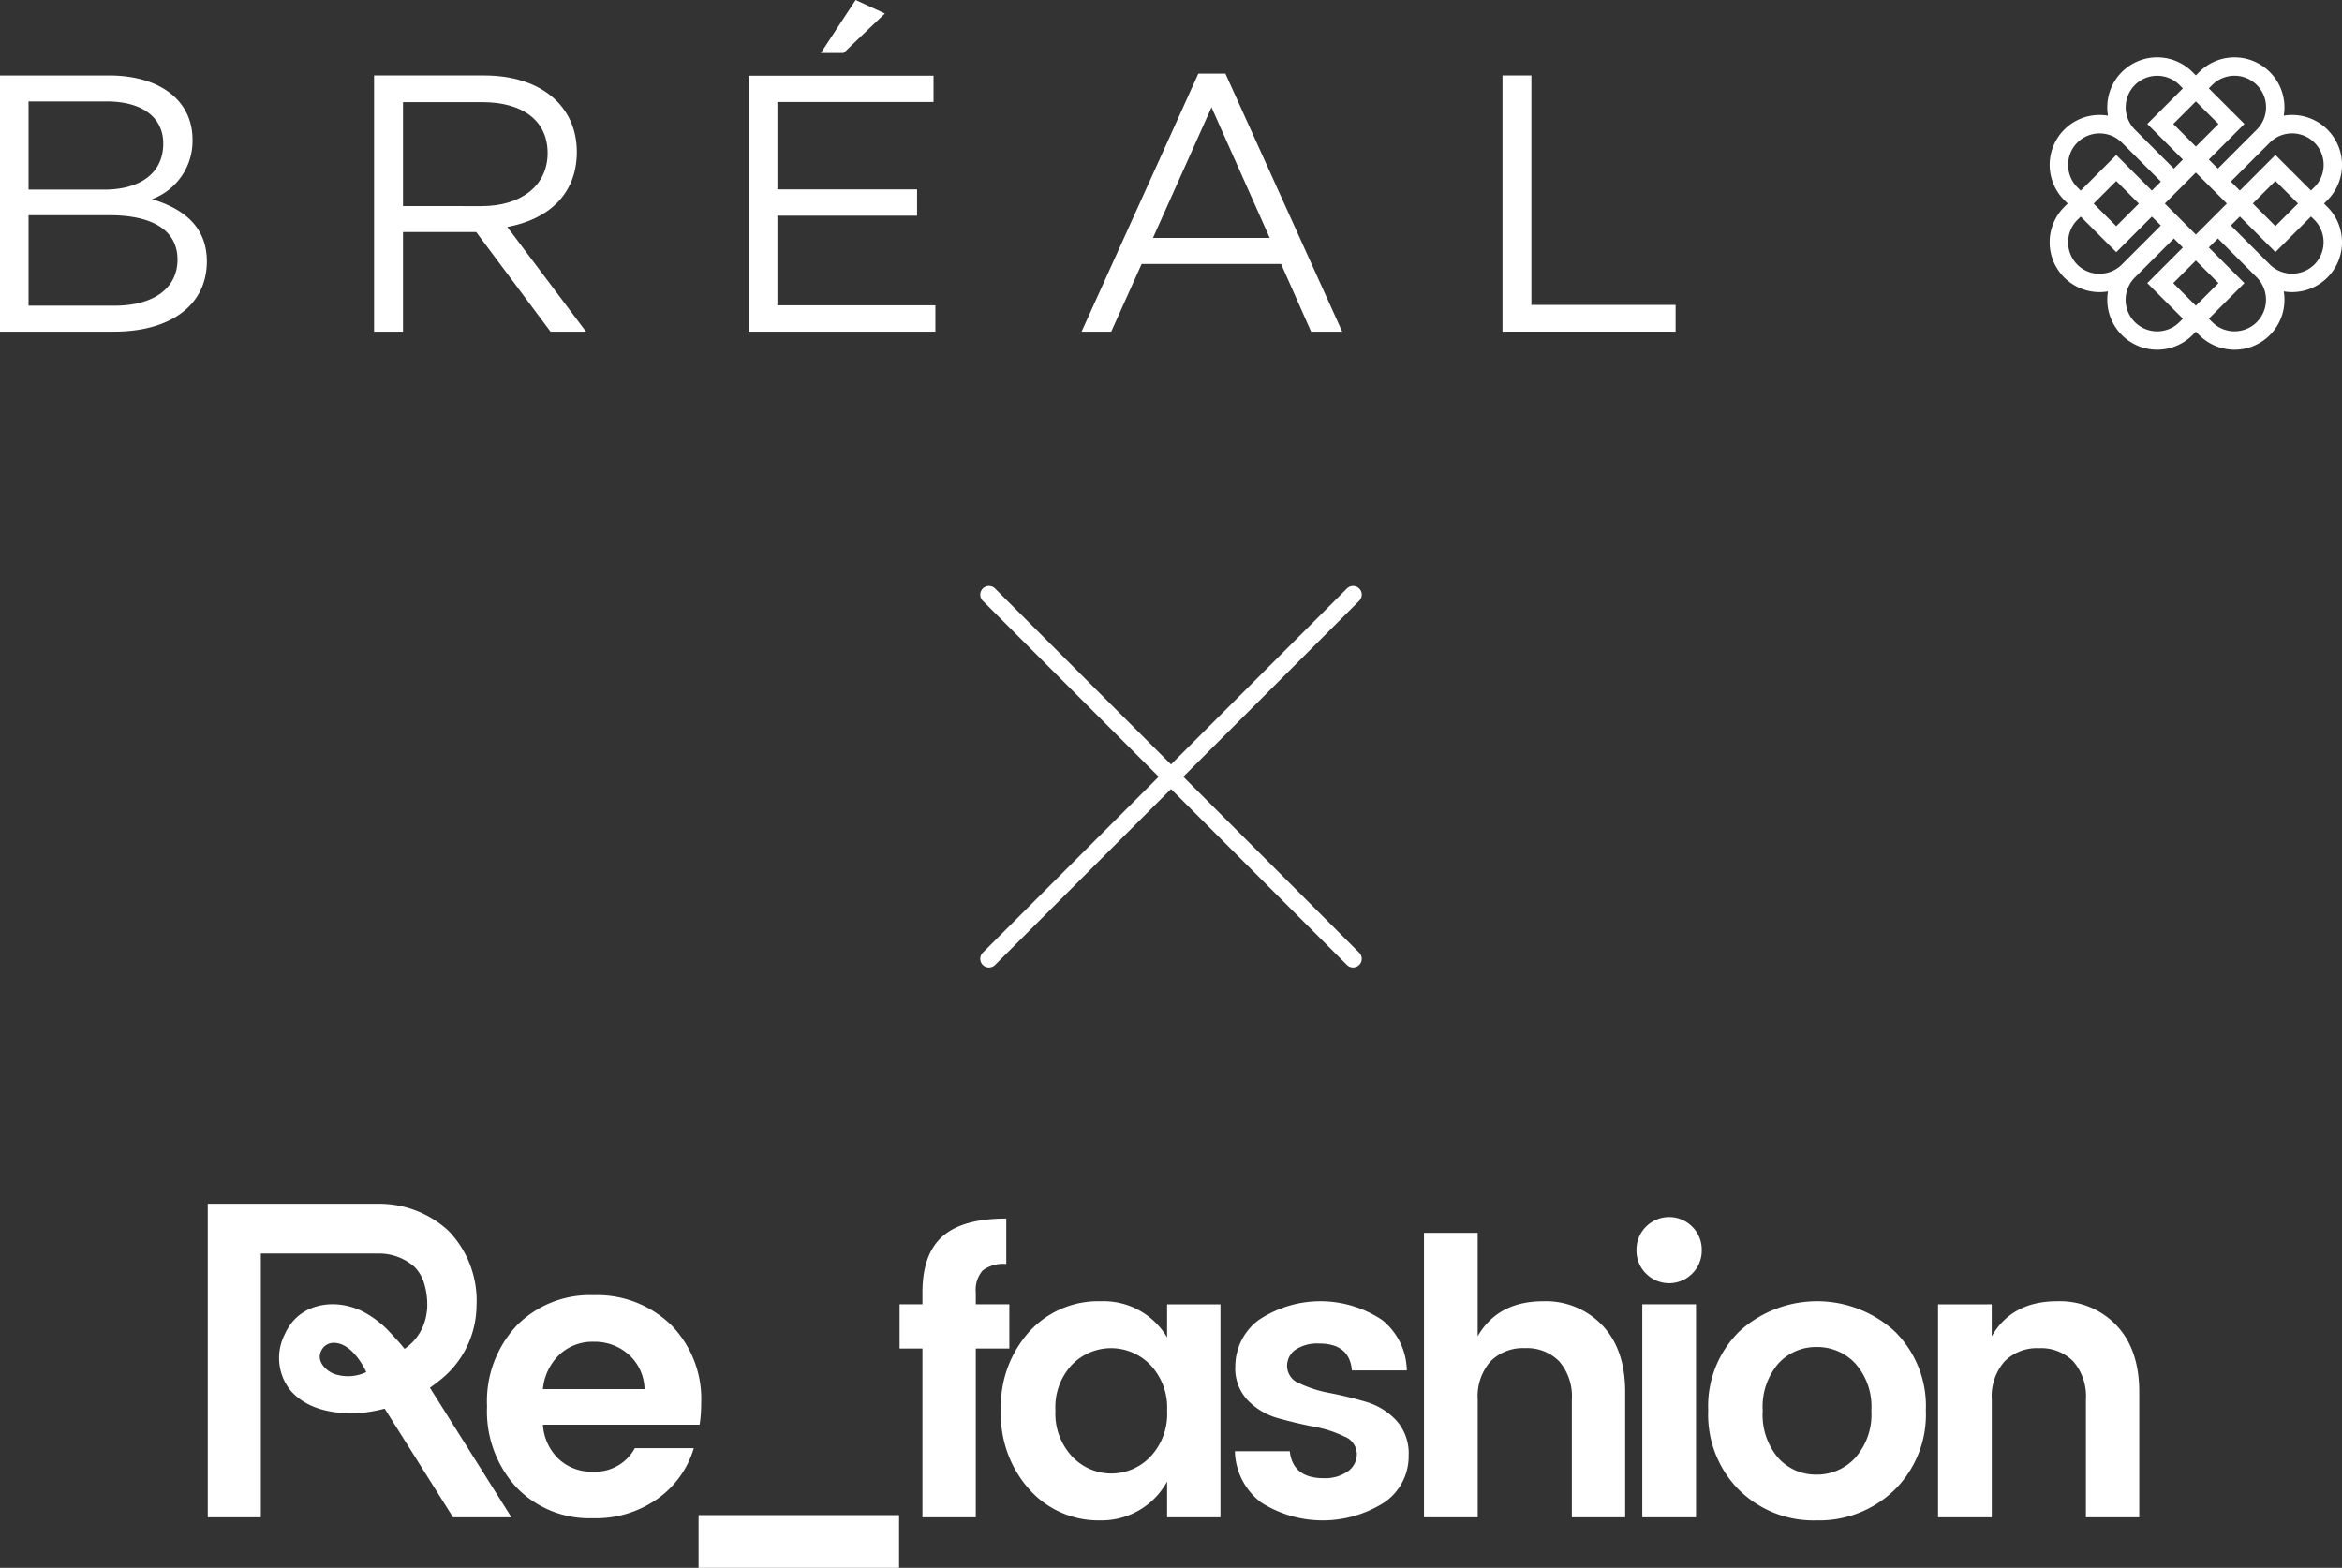
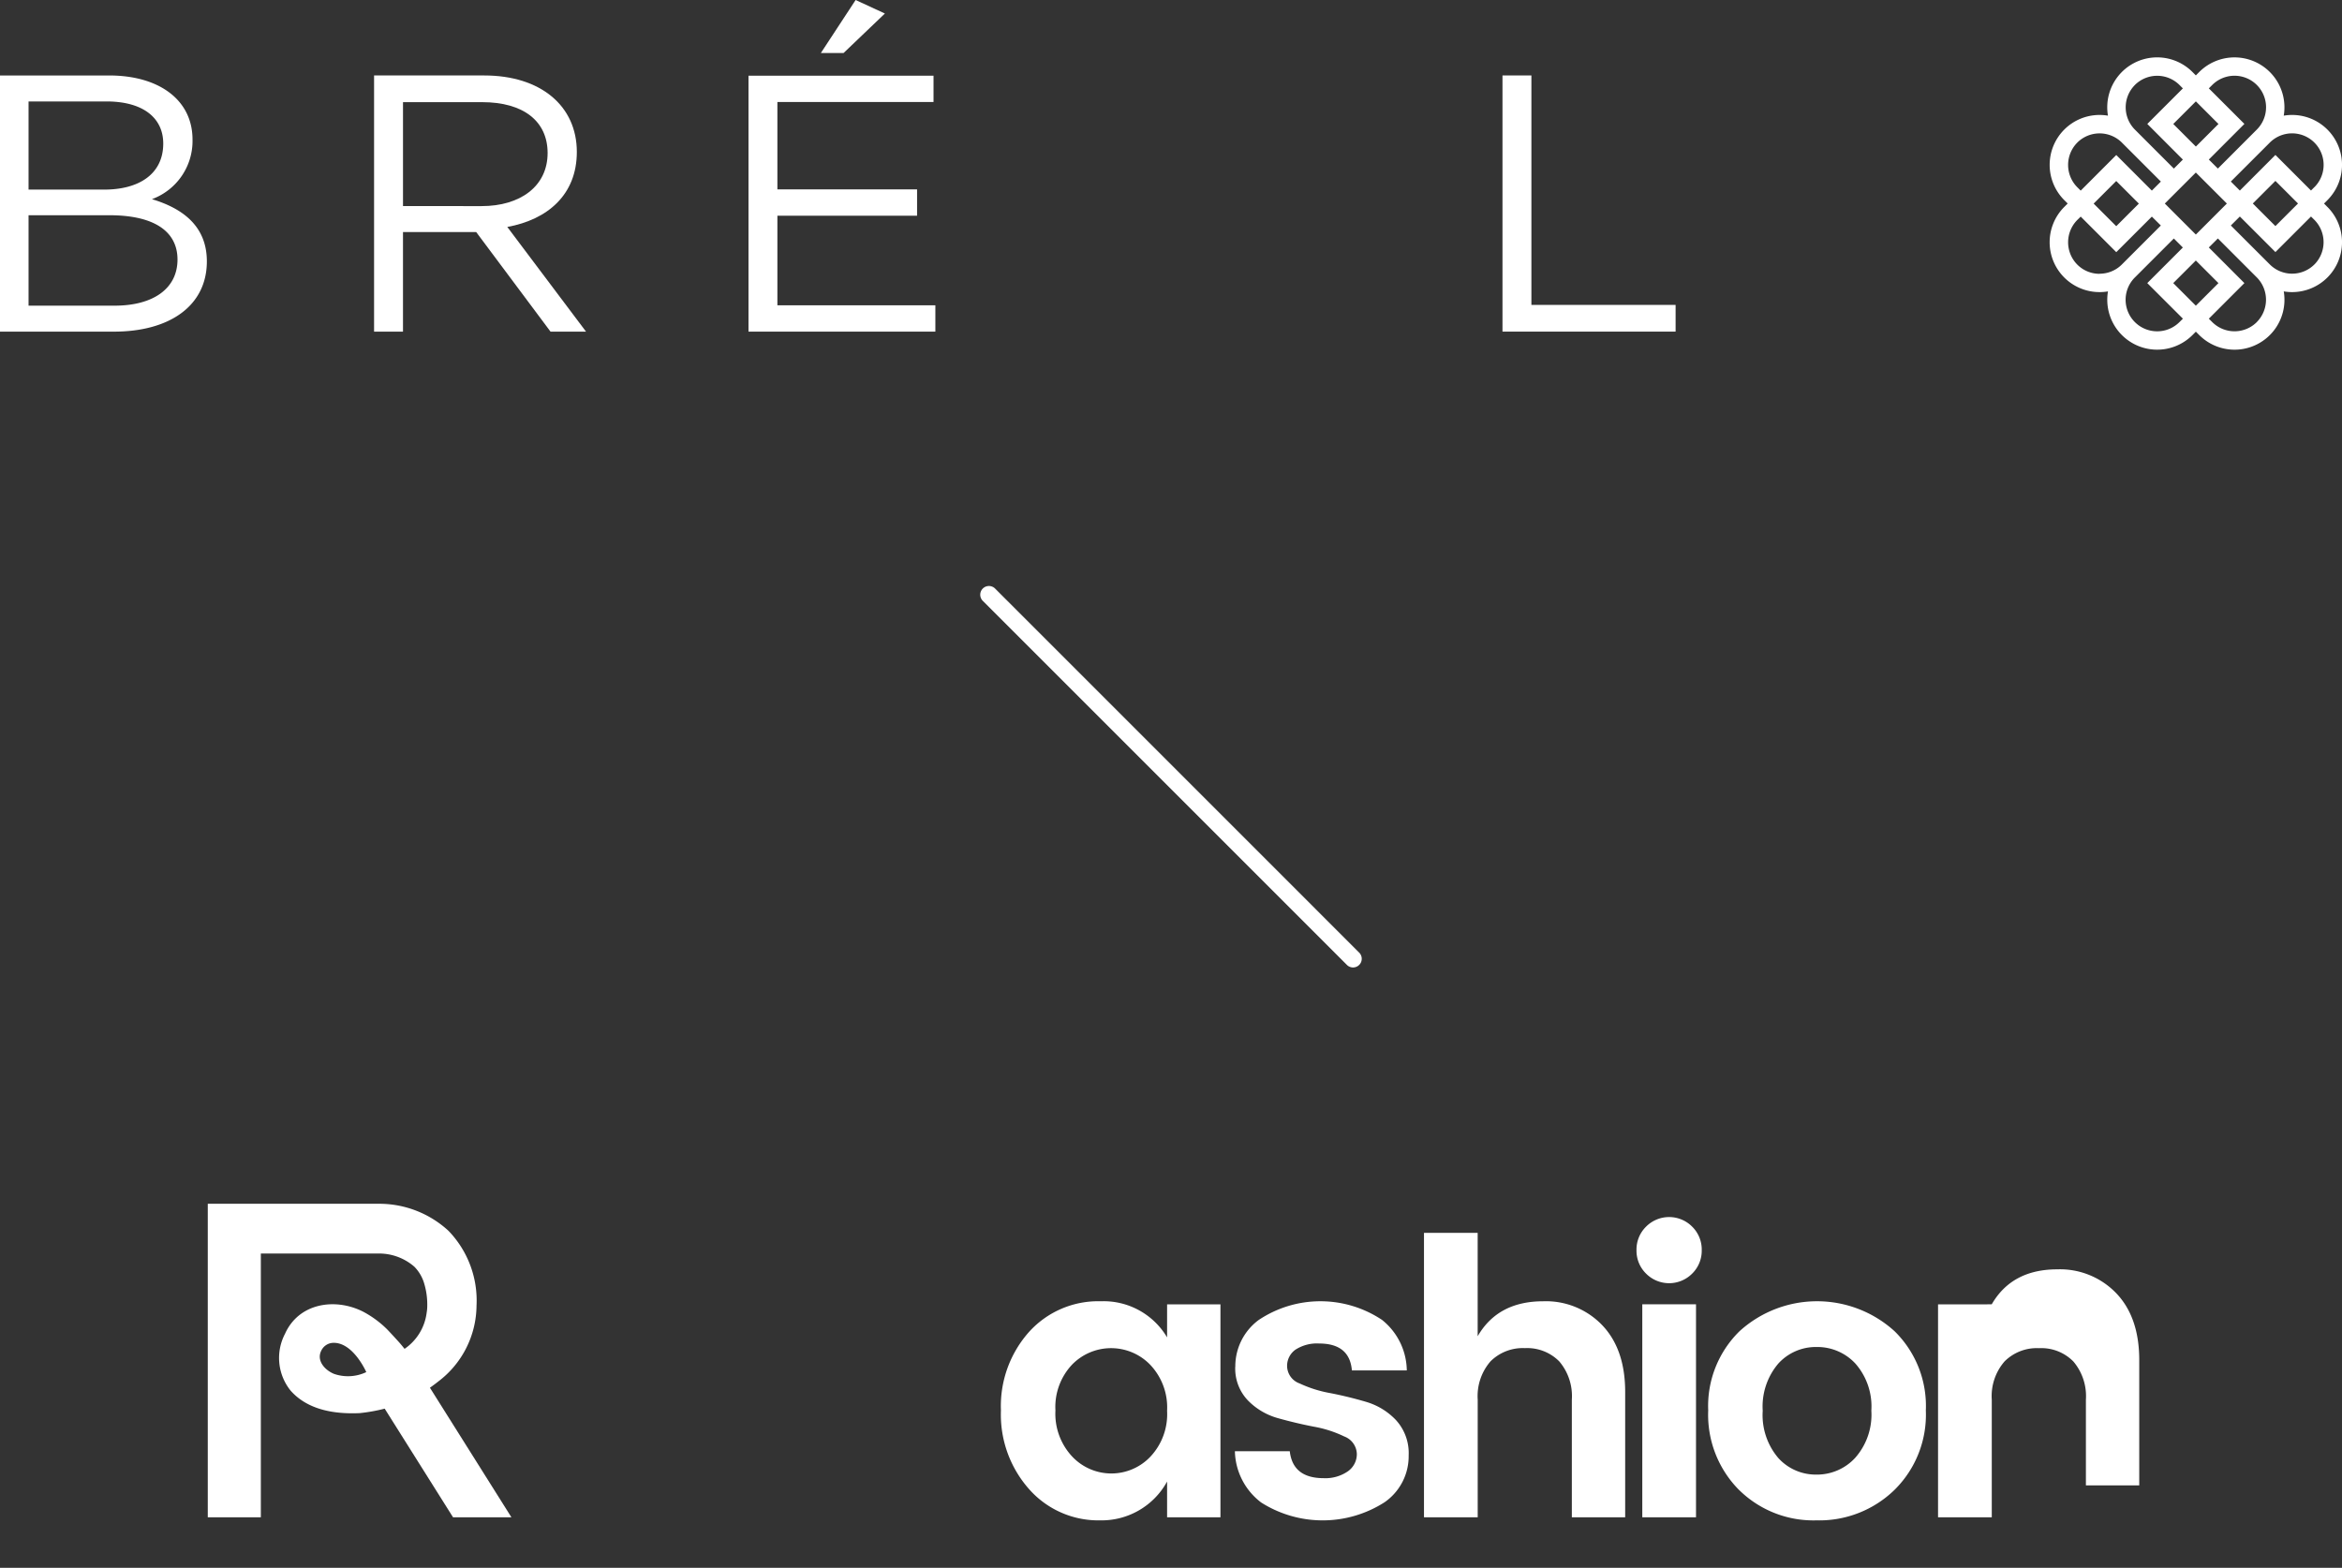
<svg xmlns="http://www.w3.org/2000/svg" width="269.457" height="180.41" viewBox="0 0 269.457 180.41">
  <rect x="0" y="0" width="269.457" height="180.41" fill="#333333" stroke="none" />
  <g transform="translate(-15702.272 -4011.824)">
    <g transform="translate(15726.178 4150.341)">
-       <path d="M93,65.072h23.072V59H93Z" transform="translate(-36.535 -23.178)" fill="#fff" />
-       <path d="M143.721,12.675v5.086h-3.859V37.18h-6.137V17.761h-2.63V12.675h2.63V11.3q0-4.421,2.325-6.458t7.321-2.034V8.03a3.914,3.914,0,0,0-2.719.752,3.381,3.381,0,0,0-.79,2.522v1.371Z" transform="translate(-51.5 -1.105)" fill="#fff" />
      <path d="M153.568,40.126a12.922,12.922,0,0,1-3.267-9.089,12.816,12.816,0,0,1,3.245-9.046,10.724,10.724,0,0,1,8.244-3.515,8.487,8.487,0,0,1,7.628,4.157v-3.8h6.139v24.5h-6.139V39.22a8.588,8.588,0,0,1-7.672,4.467,10.633,10.633,0,0,1-8.178-3.56m13.92-3.759a7.135,7.135,0,0,0,1.929-5.287,7.131,7.131,0,0,0-1.929-5.285,6.26,6.26,0,0,0-9.009-.022,7.106,7.106,0,0,0-1.908,5.265,7.209,7.209,0,0,0,1.93,5.307,6.185,6.185,0,0,0,8.987.022" transform="translate(-59.045 -7.258)" fill="#fff" />
      <path d="M194.685,25.993a6.639,6.639,0,0,1,2.675-5.352,12.777,12.777,0,0,1,14.206-.022,7.566,7.566,0,0,1,2.85,5.817H208.1q-.263-3.1-3.771-3.1a4.54,4.54,0,0,0-2.719.707,2.282,2.282,0,0,0-.965,1.946,2.162,2.162,0,0,0,1.448,1.946,14.111,14.111,0,0,0,3.507,1.106q2.062.4,4.1,1a7.705,7.705,0,0,1,3.485,2.123,5.635,5.635,0,0,1,1.446,4.046,6.437,6.437,0,0,1-2.784,5.4,13.2,13.2,0,0,1-14.184.022,7.609,7.609,0,0,1-3.025-5.9h6.314q.349,3.1,3.9,3.1a4.552,4.552,0,0,0,2.763-.774,2.411,2.411,0,0,0,1.052-2.034,2.214,2.214,0,0,0-1.446-1.991,13.418,13.418,0,0,0-3.509-1.128q-2.06-.4-4.1-.973a7.7,7.7,0,0,1-3.487-2.057,5.3,5.3,0,0,1-1.446-3.87" transform="translate(-76.464 -7.257)" fill="#fff" />
      <path d="M236.641,5.507v11.9q2.322-4.025,7.541-4.025a8.964,8.964,0,0,1,6.8,2.764q2.631,2.765,2.631,7.674V38.237h-6.137V24.7a6.158,6.158,0,0,0-1.448-4.4,5.182,5.182,0,0,0-3.946-1.526,5.257,5.257,0,0,0-3.968,1.526,6.1,6.1,0,0,0-1.468,4.4V38.237h-6.181V5.507Z" transform="translate(-90.535 -2.163)" fill="#fff" />
      <path d="M278.251,6.324a3.691,3.691,0,0,1-1.1,2.7,3.736,3.736,0,0,1-5.306,0,3.685,3.685,0,0,1-1.1-2.7,3.688,3.688,0,0,1,1.1-2.7,3.736,3.736,0,0,1,5.306,0,3.694,3.694,0,0,1,1.1,2.7Zm-6.84,30.741h6.181V12.56h-6.181Z" transform="translate(-106.365 -0.99)" fill="#fff" />
      <path d="M287.88,40.192a12.275,12.275,0,0,1-3.551-9.156,12.044,12.044,0,0,1,3.6-9.111,13.26,13.26,0,0,1,17.844,0,12.044,12.044,0,0,1,3.595,9.111,12.15,12.15,0,0,1-3.617,9.156,12.4,12.4,0,0,1-8.966,3.495,12.176,12.176,0,0,1-8.9-3.495m8.9-1.77a5.976,5.976,0,0,0,4.45-1.924,7.5,7.5,0,0,0,1.863-5.44,7.47,7.47,0,0,0-1.841-5.419,5.968,5.968,0,0,0-4.45-1.9,5.832,5.832,0,0,0-4.407,1.9,7.617,7.617,0,0,0-1.8,5.441,7.611,7.611,0,0,0,1.8,5.44,5.8,5.8,0,0,0,4.385,1.9" transform="translate(-111.698 -7.258)" fill="#fff" />
-       <path d="M334.055,18.828V22.5q2.322-4.024,7.541-4.025a8.966,8.966,0,0,1,6.8,2.764q2.632,2.765,2.631,7.675v14.42h-6.137V29.8a6.154,6.154,0,0,0-1.448-4.4,5.177,5.177,0,0,0-3.946-1.526,5.251,5.251,0,0,0-3.968,1.526,6.091,6.091,0,0,0-1.468,4.4V43.333h-6.181v-24.5Z" transform="translate(-128.804 -7.258)" fill="#fff" />
-       <path d="M65.106,42.987a11.631,11.631,0,0,1-8.79-3.534,12.919,12.919,0,0,1-3.393-9.339,12.717,12.717,0,0,1,3.415-9.3,11.815,11.815,0,0,1,8.834-3.49,12.214,12.214,0,0,1,8.9,3.4A12.1,12.1,0,0,1,77.556,29.8a15.482,15.482,0,0,1-.179,2.43H59.35a5.944,5.944,0,0,0,1.785,3.917,5.529,5.529,0,0,0,3.971,1.485,5.186,5.186,0,0,0,4.818-2.7h6.784a10.949,10.949,0,0,1-4.15,5.807,12.287,12.287,0,0,1-7.453,2.251M69.233,24.17a5.874,5.874,0,0,0-4.039-1.486,5.554,5.554,0,0,0-3.949,1.486,6.312,6.312,0,0,0-1.9,3.962H71.04a5.449,5.449,0,0,0-1.807-3.962" transform="translate(-20.791 -6.807)" fill="#fff" />
+       <path d="M334.055,18.828q2.322-4.024,7.541-4.025a8.966,8.966,0,0,1,6.8,2.764q2.632,2.765,2.631,7.675v14.42h-6.137V29.8a6.154,6.154,0,0,0-1.448-4.4,5.177,5.177,0,0,0-3.946-1.526,5.251,5.251,0,0,0-3.968,1.526,6.091,6.091,0,0,0-1.468,4.4V43.333h-6.181v-24.5Z" transform="translate(-128.804 -7.258)" fill="#fff" />
      <path d="M25.559,21.169c.009-.007.631-.451.934-.7a11.039,11.039,0,0,0,4.427-8.739A11.547,11.547,0,0,0,27.682,3.1,11.756,11.756,0,0,0,19.653,0H0V36.075H6.105V5.724H19.773a6.182,6.182,0,0,1,4,1.524,4.6,4.6,0,0,1,1.125,1.923,8.381,8.381,0,0,1,.354,2.561,4.477,4.477,0,0,1-.068.793,5.92,5.92,0,0,1-2.542,4.168s-.423-.528-.662-.791c-.567-.63-1.307-1.42-1.424-1.531a11.7,11.7,0,0,0-2.656-1.941C14.684,10.784,10.48,11.4,8.887,14.96A5.988,5.988,0,0,0,9.529,21.5c1.991,2.256,5.106,2.717,7.946,2.59a19.623,19.623,0,0,0,2.879-.515l7.864,12.5h6.716ZM14.48,19.554c-1.019-.431-2-1.512-1.422-2.653a1.566,1.566,0,0,1,1.426-.9H14.5c2.265,0,3.736,3.369,3.736,3.369a4.915,4.915,0,0,1-3.753.189Z" transform="translate(0)" fill="#fff" />
    </g>
    <g transform="translate(15816.053 4080.255)">
      <path d="M41.894,42.894a1,1,0,0,1-.707-.293L-.707.707a1,1,0,0,1,0-1.414,1,1,0,0,1,1.414,0L42.6,41.187a1,1,0,0,1-.707,1.707Z" fill="#fff" />
-       <path d="M0,42.894A1,1,0,0,1-.707,42.6a1,1,0,0,1,0-1.414L41.187-.707a1,1,0,0,1,1.414,0,1,1,0,0,1,0,1.414L.707,42.6A1,1,0,0,1,0,42.894Z" fill="#fff" />
    </g>
    <g transform="translate(15702.272 4011.824)">
      <path d="M208.933,22.166l-.389-.393.389-.389a5.743,5.743,0,0,0-5.023-9.723,5.744,5.744,0,0,0-9.722-5.025l-.39.392-.392-.393a5.742,5.742,0,0,0-9.72,5.026,5.84,5.84,0,0,0-.963-.081,5.741,5.741,0,0,0-4.063,9.8l.392.39-.392.394a5.739,5.739,0,0,0,4.063,9.8,5.866,5.866,0,0,0,.965-.08,5.742,5.742,0,0,0,9.719,5.025l.392-.392.392.392a5.742,5.742,0,0,0,9.72-5.025,5.814,5.814,0,0,0,.963.08,5.741,5.741,0,0,0,4.06-9.8M195.681,8.131a3.628,3.628,0,1,1,5.133,5.129l-4.482,4.488-1.041-1.037,4.093-4.1L195.291,8.52Zm1.684,13.641-3.568,3.57-3.57-3.57,3.57-3.566ZM193.8,10.017l2.6,2.6-2.6,2.6-2.6-2.6Zm-7.018-1.884a3.635,3.635,0,0,1,5.134,0l.389.389-4.093,4.092,4.093,4.1-1.037,1.037-4.486-4.488a3.639,3.639,0,0,1,0-5.127m-6.624,6.624a3.635,3.635,0,0,1,5.13,0l4.485,4.485-1.038,1.038-4.093-4.095-4.093,4.1-.393-.393a3.644,3.644,0,0,1,0-5.131m7.083,7.016-2.6,2.6-2.6-2.6,2.6-2.6Zm-4.517,8.08a3.607,3.607,0,0,1-2.566-1.062,3.649,3.649,0,0,1,0-5.133l.394-.389,4.093,4.093,4.093-4.092L189.77,24.3l-4.485,4.486a3.606,3.606,0,0,1-2.564,1.062m9.193,5.564a3.629,3.629,0,0,1-5.135-5.13l4.486-4.486,1.037,1.037-4.093,4.095,4.1,4.095Zm1.883-1.884-2.6-2.6,2.6-2.6,2.6,2.6Zm7.017,1.884a3.635,3.635,0,0,1-5.133,0l-.39-.389,4.093-4.095-4.093-4.1,1.041-1.037,4.482,4.485a3.647,3.647,0,0,1,0,5.131m6.625-6.626a3.63,3.63,0,0,1-5.131,0L197.824,24.3l1.037-1.034,4.093,4.092,4.093-4.092.39.386a3.649,3.649,0,0,1,0,5.134m-7.085-7.018,2.6-2.6,2.6,2.6-2.6,2.6Zm7.083-1.884-.39.392-4.093-4.095L198.86,20.28l-1.037-1.038,4.484-4.482a3.627,3.627,0,1,1,5.13,5.129" transform="translate(58.844 1.648)" fill="#fff" />
      <path d="M67.954,22.649H84.025v-3.03H67.954V9.564H85.918V6.537H64.629V35.987h21.5v-3.03H67.954Z" transform="translate(21.488 2.173)" fill="#fff" />
      <path d="M78.244,1.556,74.878,0l-4,6.1H73.49Z" transform="translate(23.566)" fill="#fff" />
      <path d="M133.06,6.516h-3.327V35.993h19.918V32.919H133.06Z" transform="translate(43.134 2.166)" fill="#fff" />
      <path d="M55.628,15.317c0-5.307-4.168-8.8-10.653-8.8H32.3V35.993h3.327V24.538h8.423L52.6,35.993h4.084L47.628,23.949c4.632-.842,8-3.706,8-8.632m-20,6.232V9.589h9.1c4.76,0,7.538,2.191,7.538,5.854,0,3.832-3.158,6.107-7.58,6.107Z" transform="translate(10.739 2.166)" fill="#fff" />
-       <path d="M106.822,6.358,93.389,36.046H96.8l3.5-7.79h16.043l3.454,7.79h3.579L109.938,6.358ZM101.6,25.265l6.737-15.033,6.7,15.033Z" transform="translate(31.051 2.114)" fill="#fff" />
      <path d="M17.476,20.751a7.131,7.131,0,0,0,4.674-6.865c0-4.506-3.79-7.369-9.6-7.369H0V35.994H13.1c6.444,0,10.7-2.99,10.7-8.086,0-4.084-2.822-6.107-6.317-7.158M3.285,9.506h8.969c4.212,0,6.528,1.9,6.528,4.844,0,3.5-2.78,5.3-6.78,5.3H3.285Zm9.9,23.5h-9.9V22.6h9.306c5.138,0,7.832,1.853,7.832,5.1,0,3.326-2.778,5.306-7.242,5.306" transform="translate(0 2.167)" fill="#fff" />
    </g>
  </g>
</svg>